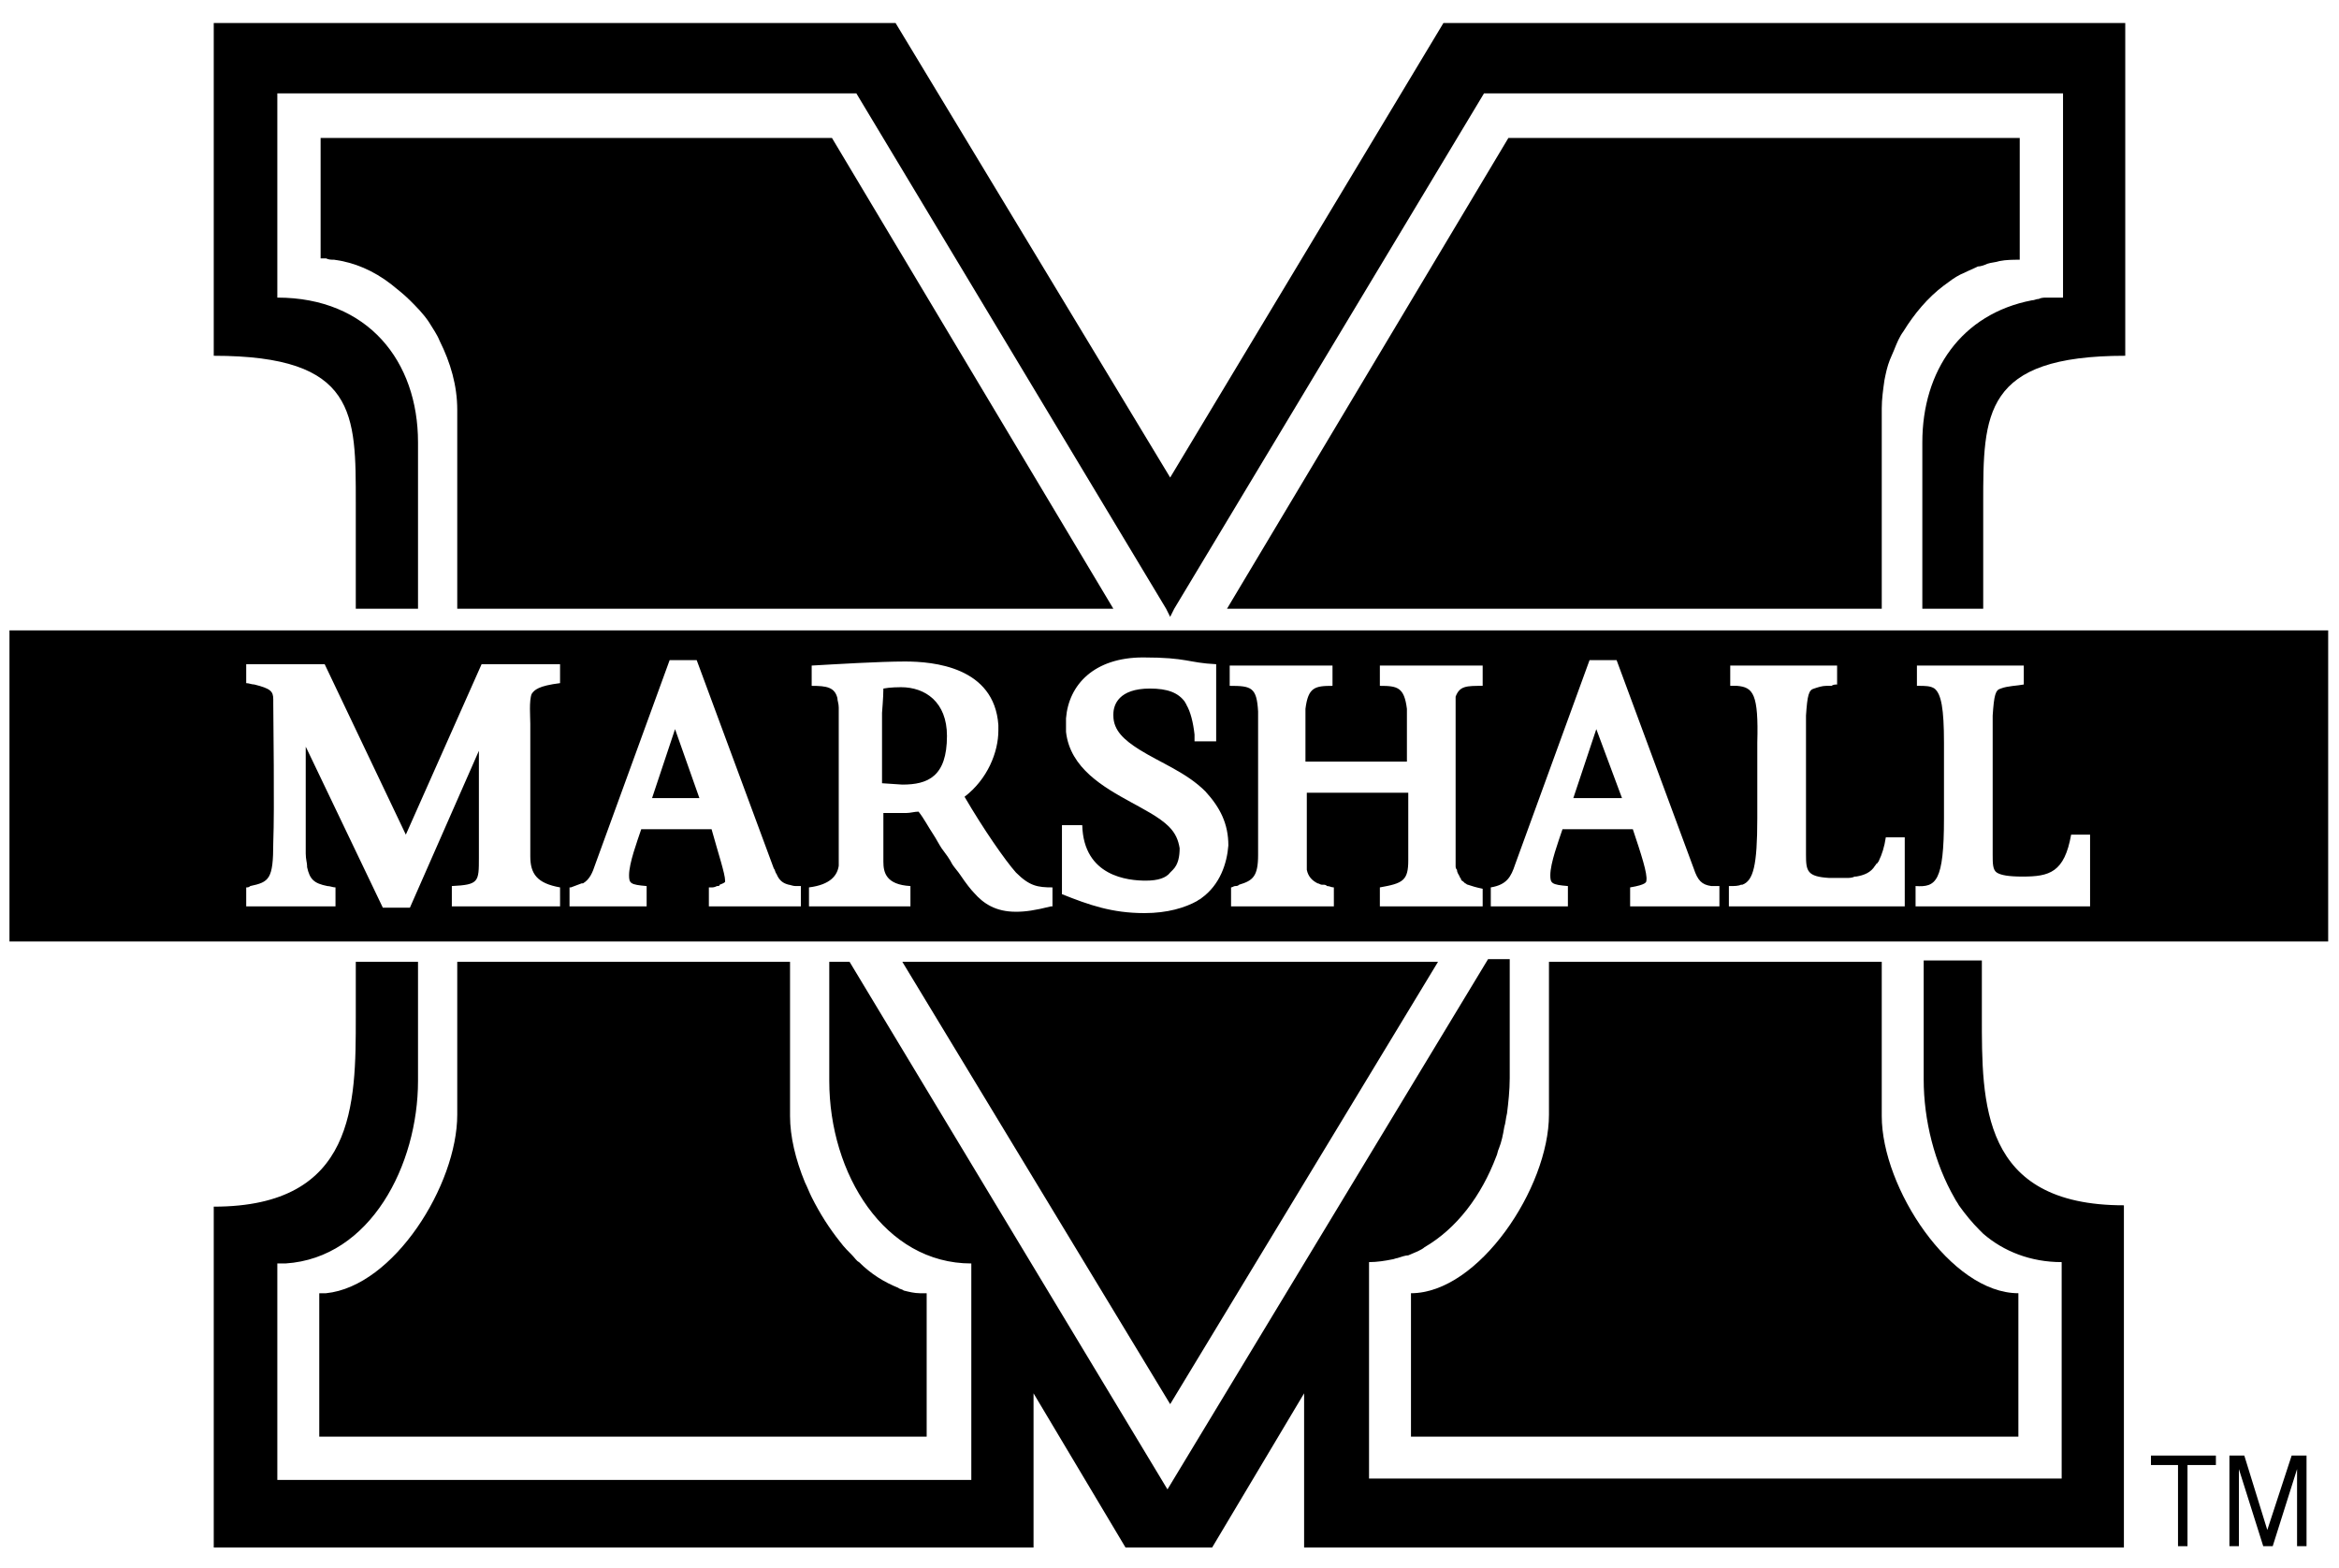
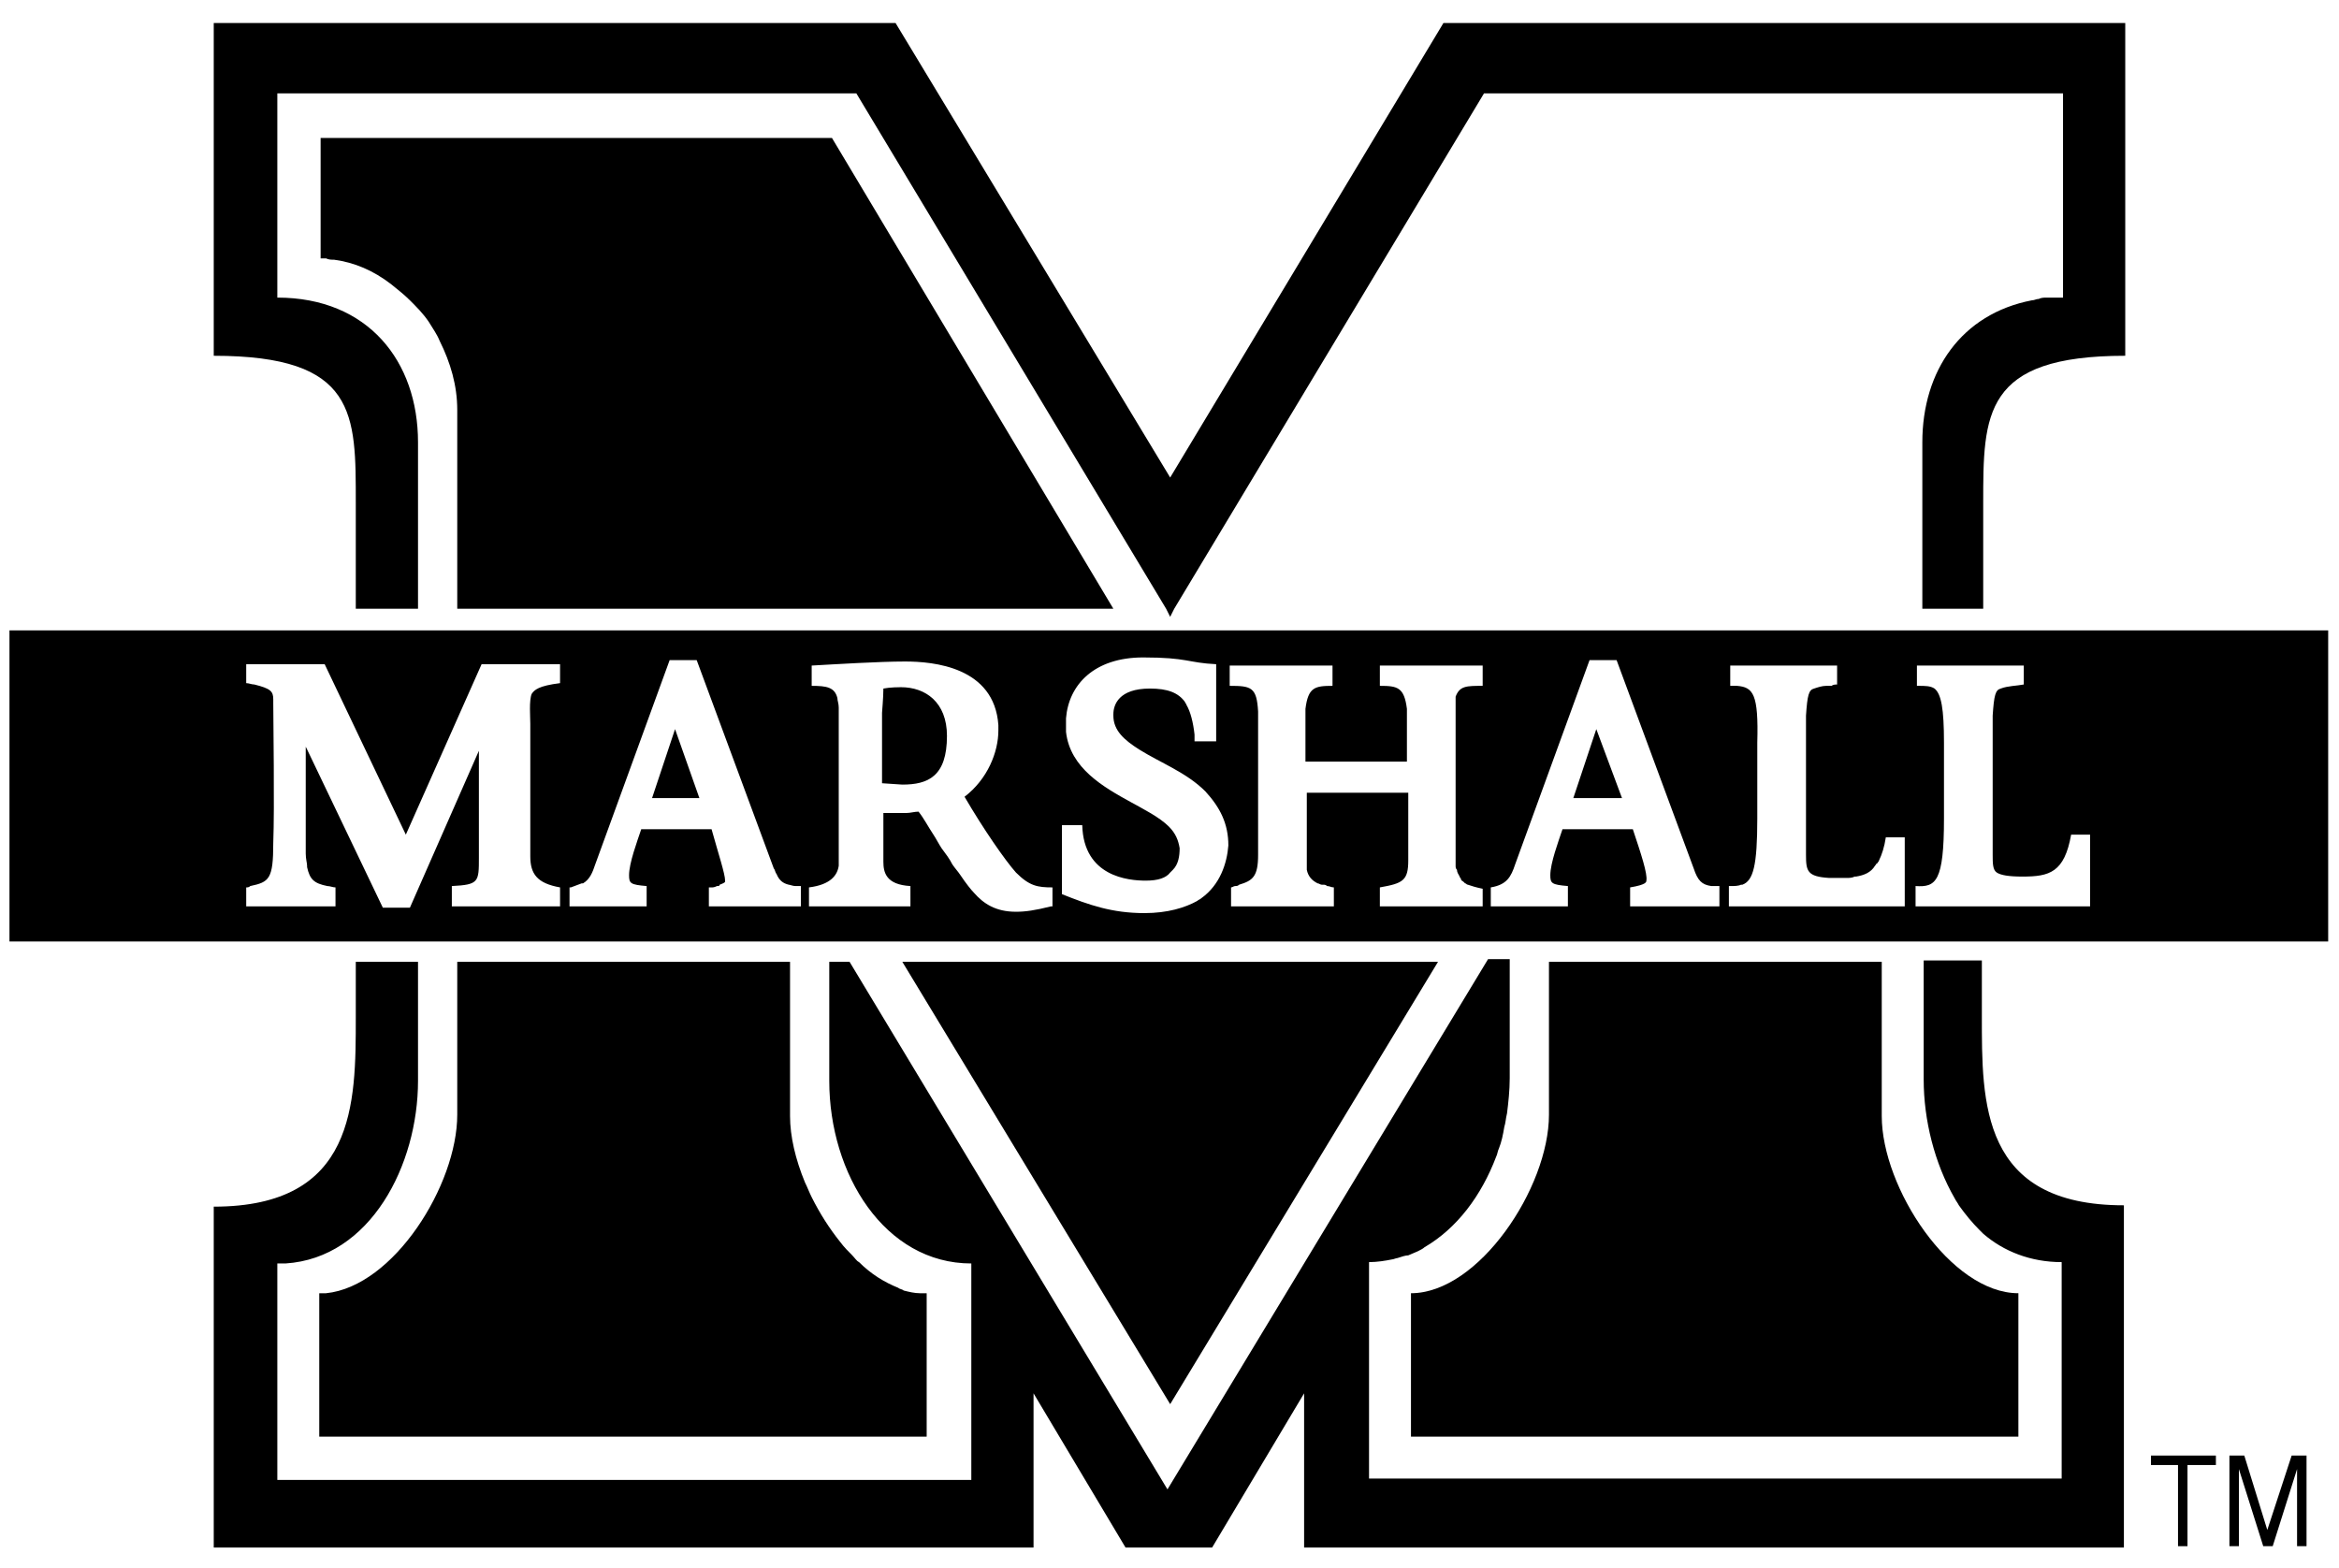
<svg xmlns="http://www.w3.org/2000/svg" id="Layer_1" x="0px" y="0px" viewBox="0 0 172.9 115.9" style="enable-background:new 0 0 172.9 115.9;" xml:space="preserve">
  <style type="text/css">	.st0{fill:none;}</style>
  <g>
    <path d="M68.5,95.6v10.6H23.6V95.6h0.1c0.1,0,0.3,0,0.4,0c5-0.5,9.7-8,9.7-13.2V71.1h24.6v11.4c0,1.5,0.4,3.2,1.1,4.9  c0.2,0.4,0.3,0.7,0.5,1.1c0.6,1.2,1.3,2.3,2.1,3.3c0.3,0.4,0.6,0.7,0.9,1c0.2,0.2,0.3,0.4,0.5,0.5c0.9,0.9,1.9,1.5,2.9,1.9  c0.1,0.1,0.3,0.1,0.4,0.2c0.4,0.1,0.8,0.2,1.2,0.2C68.2,95.6,68.4,95.6,68.5,95.6z" />
    <path d="M33.8,45.1V30.3c0-1.8-0.5-3.5-1.3-5.1c-0.2-0.5-0.5-0.9-0.8-1.4c-0.4-0.6-0.9-1.1-1.4-1.6c-0.4-0.4-0.9-0.8-1.4-1.2  c0,0,0,0,0,0c-1.3-1-2.7-1.6-4.2-1.8c-0.2,0-0.4,0-0.6-0.1c-0.1,0-0.3,0-0.4,0v-8.9h37.8l20.8,34.8H33.8z" />
-     <path d="M149.3,10.3v8.9c-0.5,0-1,0-1.5,0.1c-0.3,0.1-0.6,0.1-0.9,0.2c-0.2,0.1-0.5,0.2-0.7,0.2c-0.4,0.2-0.9,0.4-1.3,0.6  c-0.4,0.2-0.8,0.5-1.2,0.8c-1.2,0.9-2.2,2.1-3,3.4c-0.3,0.4-0.5,0.9-0.7,1.4c-0.1,0.2-0.2,0.5-0.3,0.7c-0.2,0.5-0.3,1-0.4,1.5  c-0.1,0.7-0.2,1.4-0.2,2.1v14.8H90.7l20.8-34.8H149.3z" />
    <polygon points="106.3,71.1 86.5,103.8 66.7,71.1  " />
    <path d="M149.2,95.6v10.6h-44.9V95.6c5,0,10.2-7.8,10.2-13.2V71.1h24.6v11.4C139.1,87.8,144.2,95.6,149.2,95.6z" />
    <path d="M146.5,75.1v-4.1h-4.3v8.8c0,3,0.8,6.2,2.3,8.8c0.1,0.2,0.2,0.3,0.3,0.5c0.5,0.7,1,1.3,1.5,1.8c0.1,0.1,0.2,0.2,0.3,0.3  c1.5,1.3,3.5,2.1,5.8,2.1v16h-51.2v-16c0.6,0,1.2-0.1,1.7-0.2c0.1,0,0.3-0.1,0.4-0.1c0.3-0.1,0.6-0.2,0.8-0.2  c0.2-0.1,0.5-0.2,0.7-0.3c0.2-0.1,0.4-0.2,0.5-0.3c2.4-1.4,4.2-3.8,5.3-6.7c0.1-0.2,0.1-0.4,0.2-0.6c0.2-0.5,0.3-1,0.4-1.6  c0.1-0.3,0.1-0.6,0.2-1c0.1-0.8,0.2-1.7,0.2-2.6v-8.8h-1.6l-23.7,39.2L62.8,71.1h-1.5v8.8c0,6.9,4.1,13.5,10.5,13.5v16H20.5v-16  h0.1c0.2,0,0.4,0,0.5,0c6.3-0.4,9.8-7.3,9.8-13.5v-8.8h-4.6v4.1c0,6.4,0,14-10.5,14v25.2h60.6v-11.4l6.8,11.4h6.4l6.8-11.4v11.4  H157V89.1C146.4,89.1,146.5,81.5,146.5,75.1z M106.7,1.7L86.5,35.3L66.2,1.7H15.8v24.6c10.6,0,10.5,4.3,10.5,10.9v7.8h4.6V32.7  c0-6-3.7-10.7-10.4-10.7V6.9h42.8l22.9,38.1l0.3,0.6l0.3-0.6l22.9-38.1h42.8V22h-0.1c-0.2,0-0.4,0-0.5,0c-0.2,0-0.4,0-0.6,0  c-0.2,0-0.4,0-0.6,0.1c-0.2,0-0.3,0.1-0.5,0.1c-5.2,1-8.1,5.2-8.1,10.5v12.3h4.5v-7.8c0-6.6,0-10.9,10.5-10.9V1.7H106.7z M0.7,46.6  v23h171.4v-23H0.7z M33.4,67v-1.5c2-0.1,2-0.3,2-2.1v-7.9l-5.1,11.6h-2l-5.6-11.7l-0.1-0.2v7.9c0,0.4,0.1,0.7,0.1,0.9  c0,0,0,0,0,0.1c0.2,0.9,0.5,1.2,1.5,1.4c0.2,0,0.4,0.1,0.6,0.1V67h-6.6v-1.4c0.1,0,0.2,0,0.3-0.1c1.4-0.3,1.7-0.5,1.7-3.2  c0.1-2.6,0-9.1,0-10.3c0-0.1,0-0.2,0-0.3c0-0.6-0.2-0.8-1.4-1.1c-0.2,0-0.4-0.1-0.6-0.1v-1.4H24l6,12.6l5.6-12.6h5.8v1.4  c-1.6,0.2-1.9,0.5-2.1,0.8c-0.2,0.5-0.1,1.7-0.1,2.2v9.8c0,1.3,0.5,2,2.2,2.3V67H33.4z M59,67h-6.6v-1.4c0.1,0,0.1,0,0.2,0  c0.1,0,0.2,0,0.4-0.1c0.1,0,0.2,0,0.2-0.1c0.3-0.1,0.4-0.2,0.4-0.2c0,0,0,0,0-0.1c0-0.5-0.5-2-1-3.8h-5.2c-0.3,0.9-0.9,2.5-0.9,3.4  c0,0.6,0.1,0.7,1.3,0.8V67h-5.7v-1.4c0,0,0.1,0,0.1,0c0.3-0.1,0.5-0.2,0.8-0.3c0,0,0,0,0.1,0c0.5-0.3,0.7-0.8,0.9-1.4l5.5-15.1h2  l5.7,15.4c0.1,0.1,0.1,0.3,0.2,0.4c0.2,0.5,0.5,0.7,0.9,0.8c0.1,0,0.3,0.1,0.5,0.1c0.1,0,0.3,0,0.4,0V67z M77.7,67  c-1.2,0.3-1.9,0.4-2.6,0.4c-1.5,0-2.4-0.6-3.1-1.4c-0.2-0.2-0.6-0.7-1-1.3c-0.2-0.3-0.4-0.5-0.6-0.8c-0.2-0.4-0.5-0.8-0.8-1.2  c-0.2-0.3-0.4-0.7-0.6-1c-0.4-0.6-0.7-1.2-1.1-1.7c-0.3,0-0.6,0.1-0.9,0.1h-1.7v3.6c0,0.8,0.2,1.7,2,1.8V67h-7.5v-1.4  c1.6-0.2,2.1-0.9,2.2-1.6c0,0,0-0.1,0-0.2c0-0.2,0-0.3,0-0.5v-9.9c0-0.4,0-0.8,0-1.1c0-0.3-0.1-0.5-0.1-0.7  c-0.2-0.8-0.8-0.9-1.9-0.9v-1.5c1.8-0.1,5-0.3,6.9-0.3c2.1,0,6.6,0.4,6.9,4.7c0,0.1,0,0.2,0,0.4V54c0,1.6-0.8,3.6-2.5,4.9  c0,0,0,0,0,0c1.4,2.4,3,4.7,3.8,5.6c1,1,1.6,1.1,2.7,1.1V67z M88.8,66.4c-0.1,0.1-0.2,0.1-0.3,0.2c-0.9,0.5-2.2,0.9-3.9,0.9  c-2.4,0-4.1-0.6-6.1-1.4v-5.1H80c0.1,3.8,3.4,4.1,4.7,4.1c0.9,0,1.5-0.2,1.8-0.6c0,0,0.1-0.1,0.2-0.2c0.4-0.4,0.5-1,0.5-1.6  c-0.1-0.6-0.3-1.1-0.8-1.6c-0.7-0.7-1.9-1.3-2.8-1.8c-2-1.1-4.5-2.5-4.8-5.2c0-0.2,0-0.4,0-0.6v0c0-0.1,0-0.3,0-0.4  c0.2-2.5,2.1-4.5,5.7-4.5c3.3,0,3.3,0.4,5.4,0.5v5.7h-1.6c0-0.1,0-0.2,0-0.3c0-0.1,0-0.1,0-0.2c-0.1-0.9-0.3-1.7-0.6-2.2  c0-0.1-0.1-0.1-0.1-0.2c-0.5-0.7-1.3-1-2.6-1c-2.3,0-2.7,1.2-2.7,1.9v0.1c0,1.1,0.8,1.8,1.9,2.5c1.6,1,3.5,1.7,4.9,3.1  c1.1,1.2,1.7,2.4,1.7,4C90.7,63.8,90.2,65.4,88.8,66.4z M109.6,50.7c-1.2,0-1.7,0-2,0.8c0,0.1,0,0.1,0,0.2c0,0,0,0,0,0  c0,0.1,0,0.1,0,0.2s0,0.2,0,0.3c0,0.3,0,0.8,0,1.3v8.2c0,0.2,0,0.4,0,0.5c0,0.2,0,0.4,0,0.5c0,0.2,0,0.3,0,0.5c0,0.1,0,0.3,0,0.4  c0,0.1,0,0.2,0,0.4c0,0,0,0,0,0c0,0.1,0,0.2,0.1,0.3c0,0.2,0.1,0.3,0.2,0.5c0,0.1,0.1,0.1,0.1,0.2c0,0.1,0.1,0.1,0.2,0.2  c0,0,0.1,0.1,0.1,0.1c0.1,0,0.1,0.1,0.2,0.1c0.3,0.1,0.6,0.2,1.1,0.3V67H102v-1.4c1.7-0.3,2.1-0.5,2.1-2v-5h-7.5v5  c0,0.2,0,0.4,0,0.5c0,0.1,0,0.2,0,0.2c0.1,0.5,0.4,0.8,0.8,1c0,0,0,0,0,0c0.1,0,0.2,0.1,0.3,0.1c0,0,0,0,0.1,0c0.1,0,0.2,0,0.3,0.1  c0.2,0,0.3,0.1,0.5,0.1V67h-7.6v-1.4c0.1,0,0.2-0.1,0.3-0.1c0.1,0,0.2,0,0.3-0.1c1-0.3,1.4-0.6,1.4-2.2c0-0.2,0-0.3,0-0.5  c0-0.2,0-0.3,0-0.5c0-0.2,0-0.3,0-0.5v-8.2c0-0.3,0-0.6,0-0.9c-0.1-1.8-0.5-1.9-2.1-1.9v-1.5h7.6v1.5c-1.3,0-1.8,0.1-2,1.7  c0,0.1,0,0.2,0,0.3c0,0.1,0,0.3,0,0.4c0,0.3,0,0.7,0,1.1v2.1h7.5v-2.1c0-0.4,0-0.8,0-1.1c0-0.1,0-0.3,0-0.4c0-0.1,0-0.2,0-0.3  c-0.2-1.6-0.7-1.7-2-1.7v-1.5h7.6V50.7z M120.5,67v-1.4c1.2-0.2,1.2-0.4,1.2-0.5c0.1-0.5-0.4-2-1-3.8h-5.2  c-0.3,0.9-0.9,2.5-0.9,3.4c0,0.6,0.1,0.7,1.3,0.8V67h-5.7v-1.4c1.2-0.2,1.5-0.8,1.8-1.7l5.5-15.1h2l5.7,15.4  c0.3,0.9,0.6,1.2,1.3,1.3c0.1,0,0.2,0,0.3,0c0.1,0,0.2,0,0.3,0V67H120.5z M127.8,67v-1.5h0.1c0.3,0,0.6,0,0.8-0.1c0,0,0,0,0.1,0  c0.8-0.3,1.1-1.4,1.1-4.9v-5.6c0.1-3.6-0.3-4.1-1.5-4.2c-0.1,0-0.3,0-0.4,0h-0.1v-1.5h7.9v1.4c-0.1,0-0.3,0-0.4,0.1  c-0.1,0-0.3,0-0.4,0c-0.3,0-0.6,0.1-0.9,0.2c-0.4,0.1-0.5,0.5-0.6,2v10.3c0,1.2,0.1,1.6,1.7,1.7c0.2,0,0.4,0,0.6,0  c0.2,0,0.5,0,0.7,0c0.2,0,0.4,0,0.6-0.1c0,0,0.1,0,0.1,0c0.6-0.1,1.1-0.3,1.4-0.8c0.1-0.1,0.1-0.2,0.2-0.2c0-0.1,0.1-0.1,0.1-0.2  c0.2-0.4,0.4-1,0.5-1.7h1.4V67H127.8z M141.6,65.5c1.5,0.1,2.1-0.3,2.1-5v-5.6c0-2.5-0.2-3.6-0.7-4c0,0,0,0,0,0c0,0,0,0,0,0  c-0.3-0.2-0.7-0.2-1.2-0.2h-0.1v-1.5h7.9v1.4c-0.5,0.1-1.2,0.1-1.7,0.3c-0.4,0.1-0.5,0.5-0.6,2v10.3c0,0.6,0,1.1,0.3,1.3  c0,0,0,0,0,0c0,0,0,0,0,0c0.3,0.2,0.9,0.3,1.9,0.3c2,0,3.1-0.3,3.6-3.1h1.4V67h-12.9V65.5z" />
    <path d="M66.7,58c1.9,0,3.3-0.6,3.3-3.6c0-2.5-1.6-3.6-3.4-3.6c-0.1,0-0.8,0-1.3,0.1c0,0.7-0.1,1.7-0.1,1.8v5.2L66.7,58L66.7,58z" />
    <polygon points="48.2,59 51.7,59 49.9,53.9  " />
    <polygon points="116.3,59 119.9,59 118,53.9  " />
    <polygon points="159,108.3 161,108.3 161,114.3 161.7,114.3 161.7,108.3 163.8,108.3 163.8,107.6 159,107.6  " />
    <polygon points="167.6,113.1 165.9,107.6 164.8,107.6 164.8,114.3 165.5,114.3 165.5,108.6 167.3,114.3 168,114.3 169.8,108.6   169.8,114.3 170.5,114.3 170.5,107.6 169.4,107.6  " />
    <g>
      <path class="st0" d="M86.2,45.1l0.3,0.6l0.3-0.6H86.2z M142.2,71.1L142.2,71.1 M142.2,71.1L142.2,71.1" />
    </g>
  </g>
</svg>